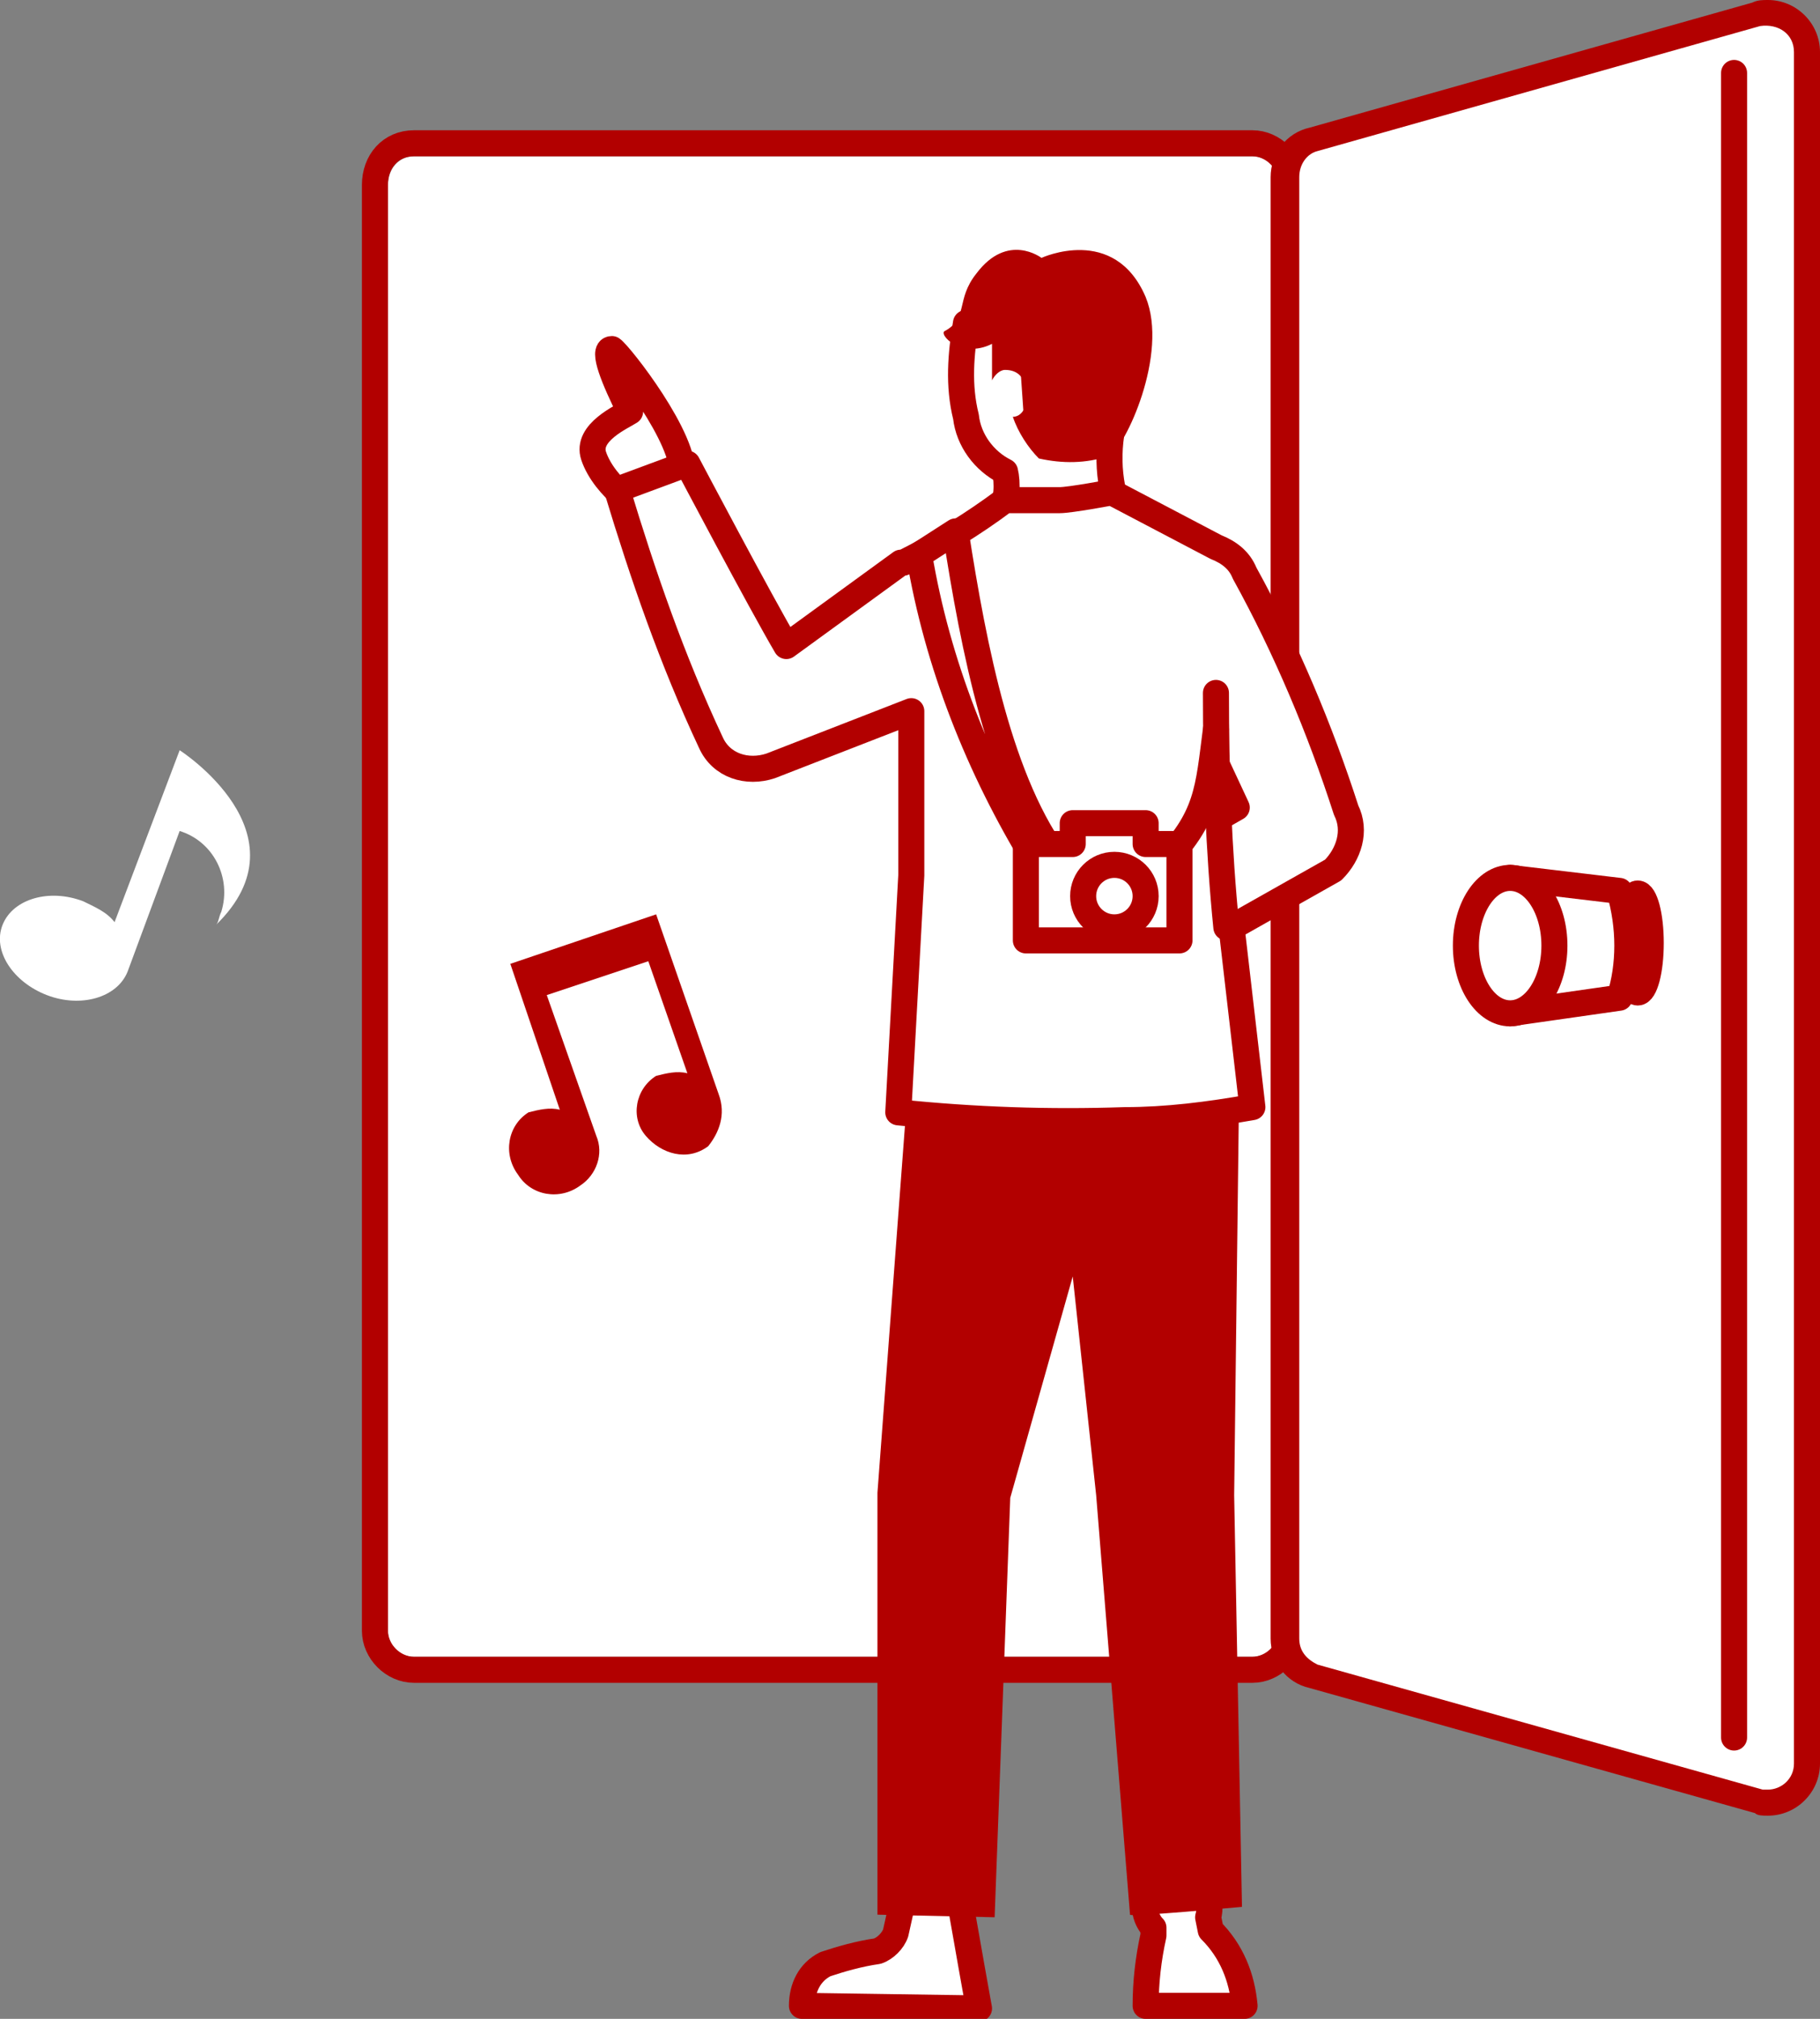
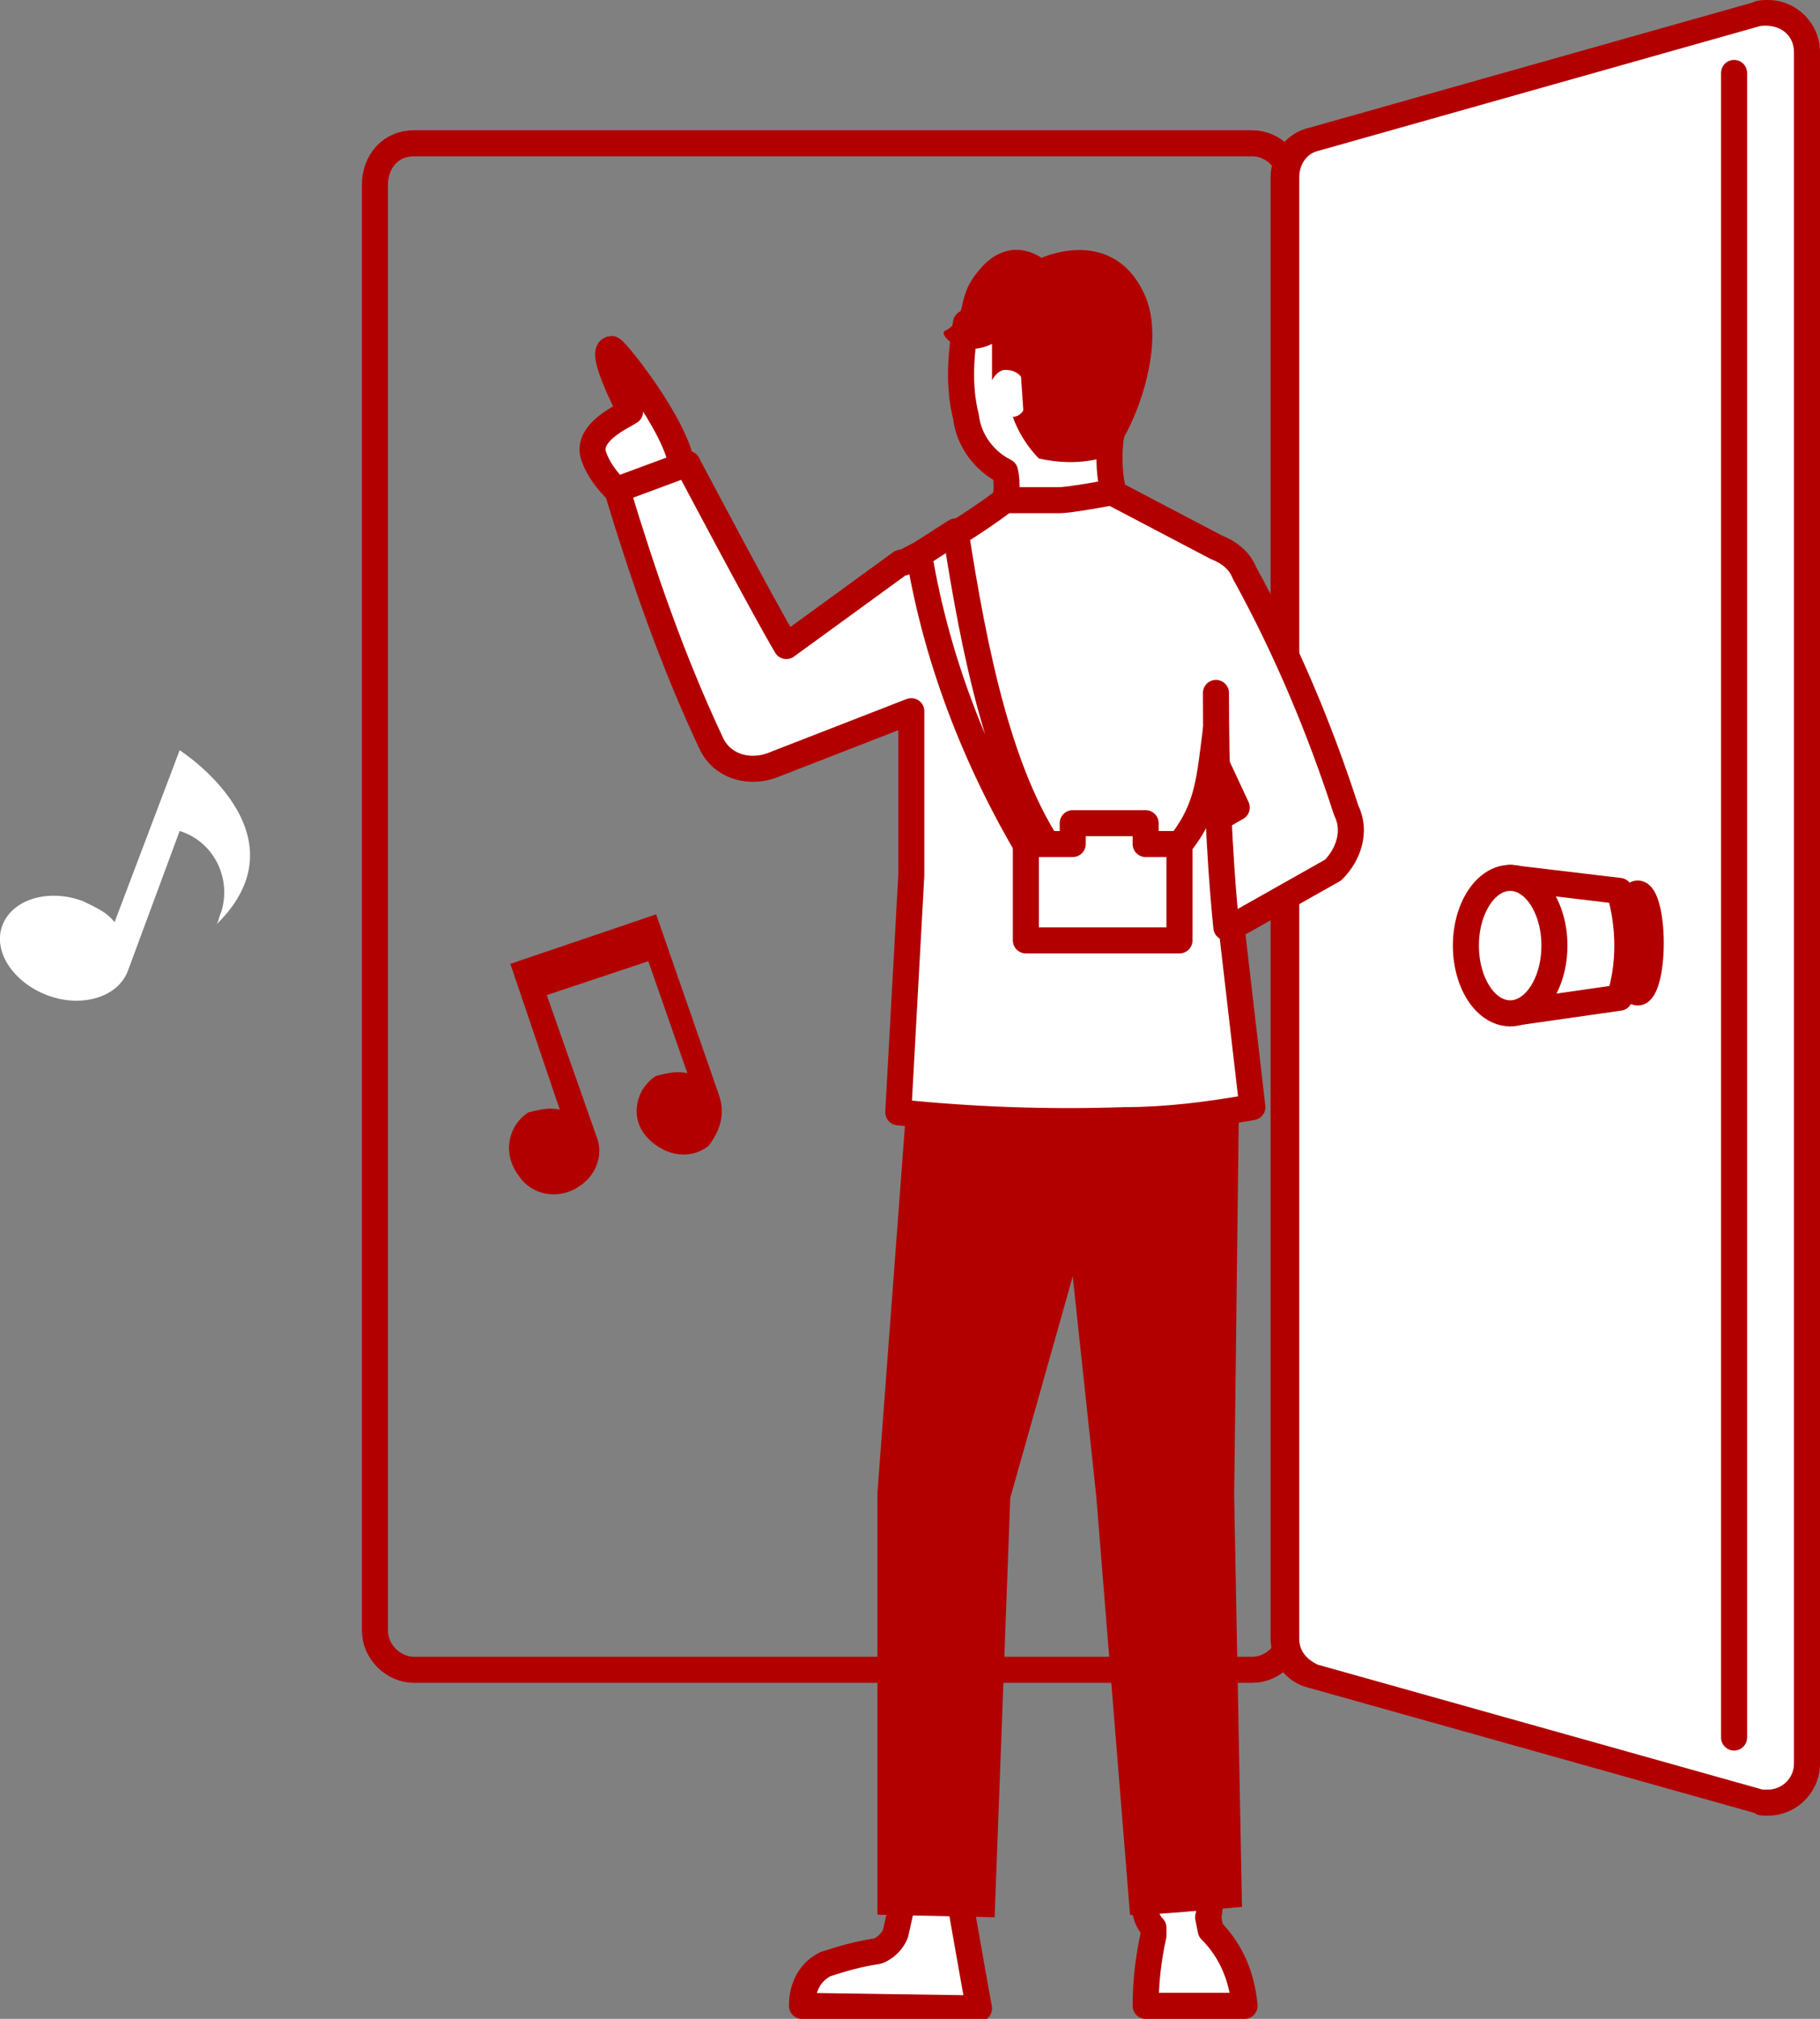
<svg xmlns="http://www.w3.org/2000/svg" version="1.1" id="_レイヤー_2" x="0px" y="0px" viewBox="0 0 69.9 77.5" style="enable-background:new 0 0 69.9 77.5;" xml:space="preserve">
  <rect x="0" y="0" width="69.9" height="77.5" fill="#808080" stroke="none" />
  <style type="text/css">
	.st0{fill:#FFFFFF;}
	.st1{fill:none;stroke:#B20000;stroke-linecap:round;stroke-linejoin:round;}
	.st2{fill:#B20000;}
	.st3{fill:#FFFFFF;stroke:#B20000;stroke-linecap:round;stroke-linejoin:round;}
	.st4{fill:none;stroke:#B20000;stroke-linecap:round;stroke-miterlimit:10;}
	.st5{fill:#FFFFFF;stroke:#B20000;stroke-linejoin:round;}
</style>
  <g id="_長方形_100">
-     <path class="st0" d="M15.9,6h32.2c0.6,0,1,0.5,1,1v55.6c0,0.6-0.5,1-1,1H15.9c-0.6,0-1-0.5-1-1V7.1C14.9,6.5,15.3,6,15.9,6z" />
    <path class="st1" d="M15.9,5.5h32.2c0.8,0,1.5,0.7,1.5,1.5v55.6c0,0.8-0.7,1.5-1.5,1.5H15.9c-0.8,0-1.5-0.7-1.5-1.5V7.1   C14.4,6.2,15,5.5,15.9,5.5z" />
  </g>
  <g id="_パス_1273">
    <path class="st0" d="M67.9,69.2L67.9,69.2c-0.1,0-0.3,0-0.4-0.1l-17.1-4.8c-0.6-0.2-1.1-0.8-1.1-1.4V6.8c0-0.7,0.5-1.3,1.1-1.4   l17.1-4.8c0.1,0,0.3-0.1,0.4-0.1c0.8,0,1.5,0.7,1.5,1.5v65.7c0,0.4-0.2,0.8-0.4,1.1C68.7,69,68.3,69.2,67.9,69.2L67.9,69.2z" />
    <path class="st2" d="M67.9,68.7c0.5,0,1-0.4,1-1V2c0-0.7-0.6-1.1-1.3-1L50.6,5.8c-0.4,0.1-0.7,0.5-0.7,1v56.1c0,0.5,0.3,0.8,0.7,1   l17.1,4.8C67.7,68.7,67.8,68.7,67.9,68.7 M67.9,69.7L67.9,69.7c-0.2,0-0.4,0-0.5-0.1l-17.1-4.8c-0.9-0.2-1.5-1-1.5-1.9V6.8   c0-0.9,0.6-1.7,1.5-1.9l17-4.8C67.5,0,67.7,0,67.9,0c1.1,0,2,0.9,2,2v65.7C69.9,68.8,69,69.7,67.9,69.7L67.9,69.7z" />
  </g>
  <g id="_グループ_200">
    <ellipse id="_楕円形_16" class="st3" cx="62.9" cy="36.2" rx="0.5" ry="1.9" />
    <path id="_パス_1274" class="st3" d="M62.2,38.3L58,38.9v-5.2l4.2,0.5c0.2,0.7,0.3,1.4,0.3,2.1C62.5,37,62.4,37.7,62.2,38.3z" />
    <ellipse id="_楕円形_17" class="st3" cx="58" cy="36.3" rx="1.7" ry="2.6" />
  </g>
  <line id="_線_50" class="st4" x1="66.6" y1="2.8" x2="66.6" y2="66.7" />
  <g id="_人">
    <path id="_パス_1252" class="st5" d="M46.5,74.1l-0.1-0.5c0.2-0.7-0.2-1.4-0.8-1.6s-1.4,0.2-1.6,0.8c-0.1,0.4,0,0.9,0.3,1.2v0.3   C44.1,75.2,44,76.1,44,77h3.8C47.7,75.9,47.3,74.9,46.5,74.1L46.5,74.1z" />
    <path id="_パス_1253" class="st5" d="M36.9,73.2L36.9,73.2c-0.1-0.7-0.7-1.1-1.3-1c-0.6,0.1-1,0.6-1,1.1l0,0l-0.2,0.9   c-0.1,0.3-0.4,0.6-0.7,0.7c-0.7,0.1-1.4,0.3-2,0.5c-0.6,0.3-0.9,0.9-0.9,1.6l6.8,0.1C37.2,74.9,36.9,73.1,36.9,73.2L36.9,73.2z" />
    <path id="_パス_1254" class="st2" d="M47.7,73.2l-0.3-15.8L47.6,41l-12.7,0.3l-1.2,16v0.1l0,0l0,16.1l4.5,0.1   c0,0,0.6-16,0.6-16.1c0,0,2.4-8.5,2.4-8.5l0.9,8.4l1.3,16.1C43.4,73.6,47.7,73.2,47.7,73.2z" />
    <g id="_グループ_208">
      <path id="_パス_1255" class="st5" d="M38.4,19.6l4.6,0.1c-0.5-1.3-0.5-2.7-0.1-4c0.2-0.6-1.7-0.3-3.1,0l-0.2-2.9l-2.5-0.4    c-0.2,1.2-0.3,2.4,0,3.6c0.1,0.9,0.7,1.7,1.5,2.1C38.7,18.5,38.7,19.3,38.4,19.6L38.4,19.6z" />
      <g id="_グループ_207">
-         <path id="_パス_1256" class="st2" d="M44,11.4c-1.2-2.8-4-1.5-4-1.5s-1.3-1-2.5,0.6c-0.8,1-0.3,1.7-1.2,2.2     c-0.3,0.1,0.6,1.1,1.8,0.5c0,0.5,0,0.9,0,1.4c0.1-0.2,0.3-0.4,0.5-0.4c1,0,0.8,1.2,0.8,1.2c0,0.3-0.2,0.6-0.5,0.6     c0.2,0.6,0.6,1.2,1,1.6c0.9,0.2,1.8,0.2,2.7-0.1C43.2,17.2,44.9,13.6,44,11.4L44,11.4z" />
+         <path id="_パス_1256" class="st2" d="M44,11.4c-1.2-2.8-4-1.5-4-1.5s-1.3-1-2.5,0.6c-0.8,1-0.3,1.7-1.2,2.2     c-0.3,0.1,0.6,1.1,1.8,0.5c0,0.5,0,0.9,0,1.4c0.1-0.2,0.3-0.4,0.5-0.4c1,0,0.8,1.2,0.8,1.2c0,0.3-0.2,0.6-0.5,0.6     c0.2,0.6,0.6,1.2,1,1.6c0.9,0.2,1.8,0.2,2.7-0.1C43.2,17.2,44.9,13.6,44,11.4z" />
      </g>
    </g>
    <path id="_パス_1257" class="st5" d="M24,19.1c-0.5-0.4-1-1-1.2-1.6c-0.3-0.9,1.1-1.5,1.4-1.7c-0.6-1.2-1.1-2.4-0.7-2.4   c0.3,0.2,2.9,3.5,2.7,4.9L24,19.1L24,19.1z" />
    <path id="_パス_1258" class="st5" d="M51.7,31.1c-1-3.1-2.3-6.2-3.9-9.1l0,0c-0.2-0.5-0.6-0.8-1.1-1c0,0-4-2.1-4-2.1   s-1.6,0.3-2,0.3h-2.1c-1.2,0.9-2.5,1.7-3.9,2.4c0,0,0,0-0.1,0l-4.4,3.2c-1-1.7-3.8-7-3.8-7l-2.7,1c1,3.3,2.1,6.5,3.6,9.7   c0.4,0.9,1.4,1.2,2.3,0.9l5.4-2.1v6.3l-0.5,9.1c2.9,0.3,5.8,0.4,8.7,0.3c1.6,0,3.2-0.2,4.9-0.5l-0.8-6.9l3.9-2.2l0,0l0,0l0,0   C51.8,32.8,52.1,31.9,51.7,31.1L51.7,31.1L51.7,31.1z M46.8,31.4l0-1.9l0.7,1.5L46.8,31.4z" />
    <path id="_パス_1259" class="st3" d="M47.1,35.6c-0.3-3-0.4-6-0.4-9" />
    <path id="_パス_1267" class="st3" d="M39.8,33.1c-2.2-3.6-3.8-7.6-4.5-11.8l1.4-0.9c0.7,4.5,1.7,9.7,4,12.7H39.8L39.8,33.1z" />
    <path id="_パス_1268" class="st3" d="M46.7,28c-0.3,2.3-0.3,3.4-2.1,5.2" />
    <path id="_パス_1269" class="st5" d="M44,32.4v-0.8h-2.8v0.8h-1.8v3.7h5.9v-3.7C45.4,32.4,44,32.4,44,32.4z" />
-     <circle id="_楕円形_13" class="st5" cx="42.8" cy="34.4" r="1.2" />
  </g>
  <path id="_パス_1275" class="st0" d="M8.3,35.5c3.6-3.5-1.4-6.7-1.4-6.7l-2.5,6.6c-0.3-0.4-0.8-0.6-1.2-0.8  c-1.3-0.5-2.7-0.1-3.1,0.9c-0.4,1,0.4,2.2,1.7,2.7s2.7,0.1,3.1-0.9l2-5.4c1.3,0.4,2,1.8,1.6,3.1C8.4,35.2,8.4,35.4,8.3,35.5  L8.3,35.5z" />
  <path id="_パス_1276" class="st2" d="M27.6,42l-2.4-6.9l-5.6,1.9l1.9,5.6c-0.4-0.1-0.8,0-1.2,0.1c-0.8,0.5-1,1.6-0.4,2.4  c0.5,0.8,1.6,1,2.4,0.4c0.6-0.4,0.9-1.2,0.6-1.9L21,38.2l3.9-1.3l1.5,4.3c-0.4-0.1-0.8,0-1.2,0.1c-0.8,0.5-1,1.6-0.4,2.3  s1.6,1,2.4,0.4C27.6,43.5,27.9,42.8,27.6,42L27.6,42L27.6,42z" />
</svg>